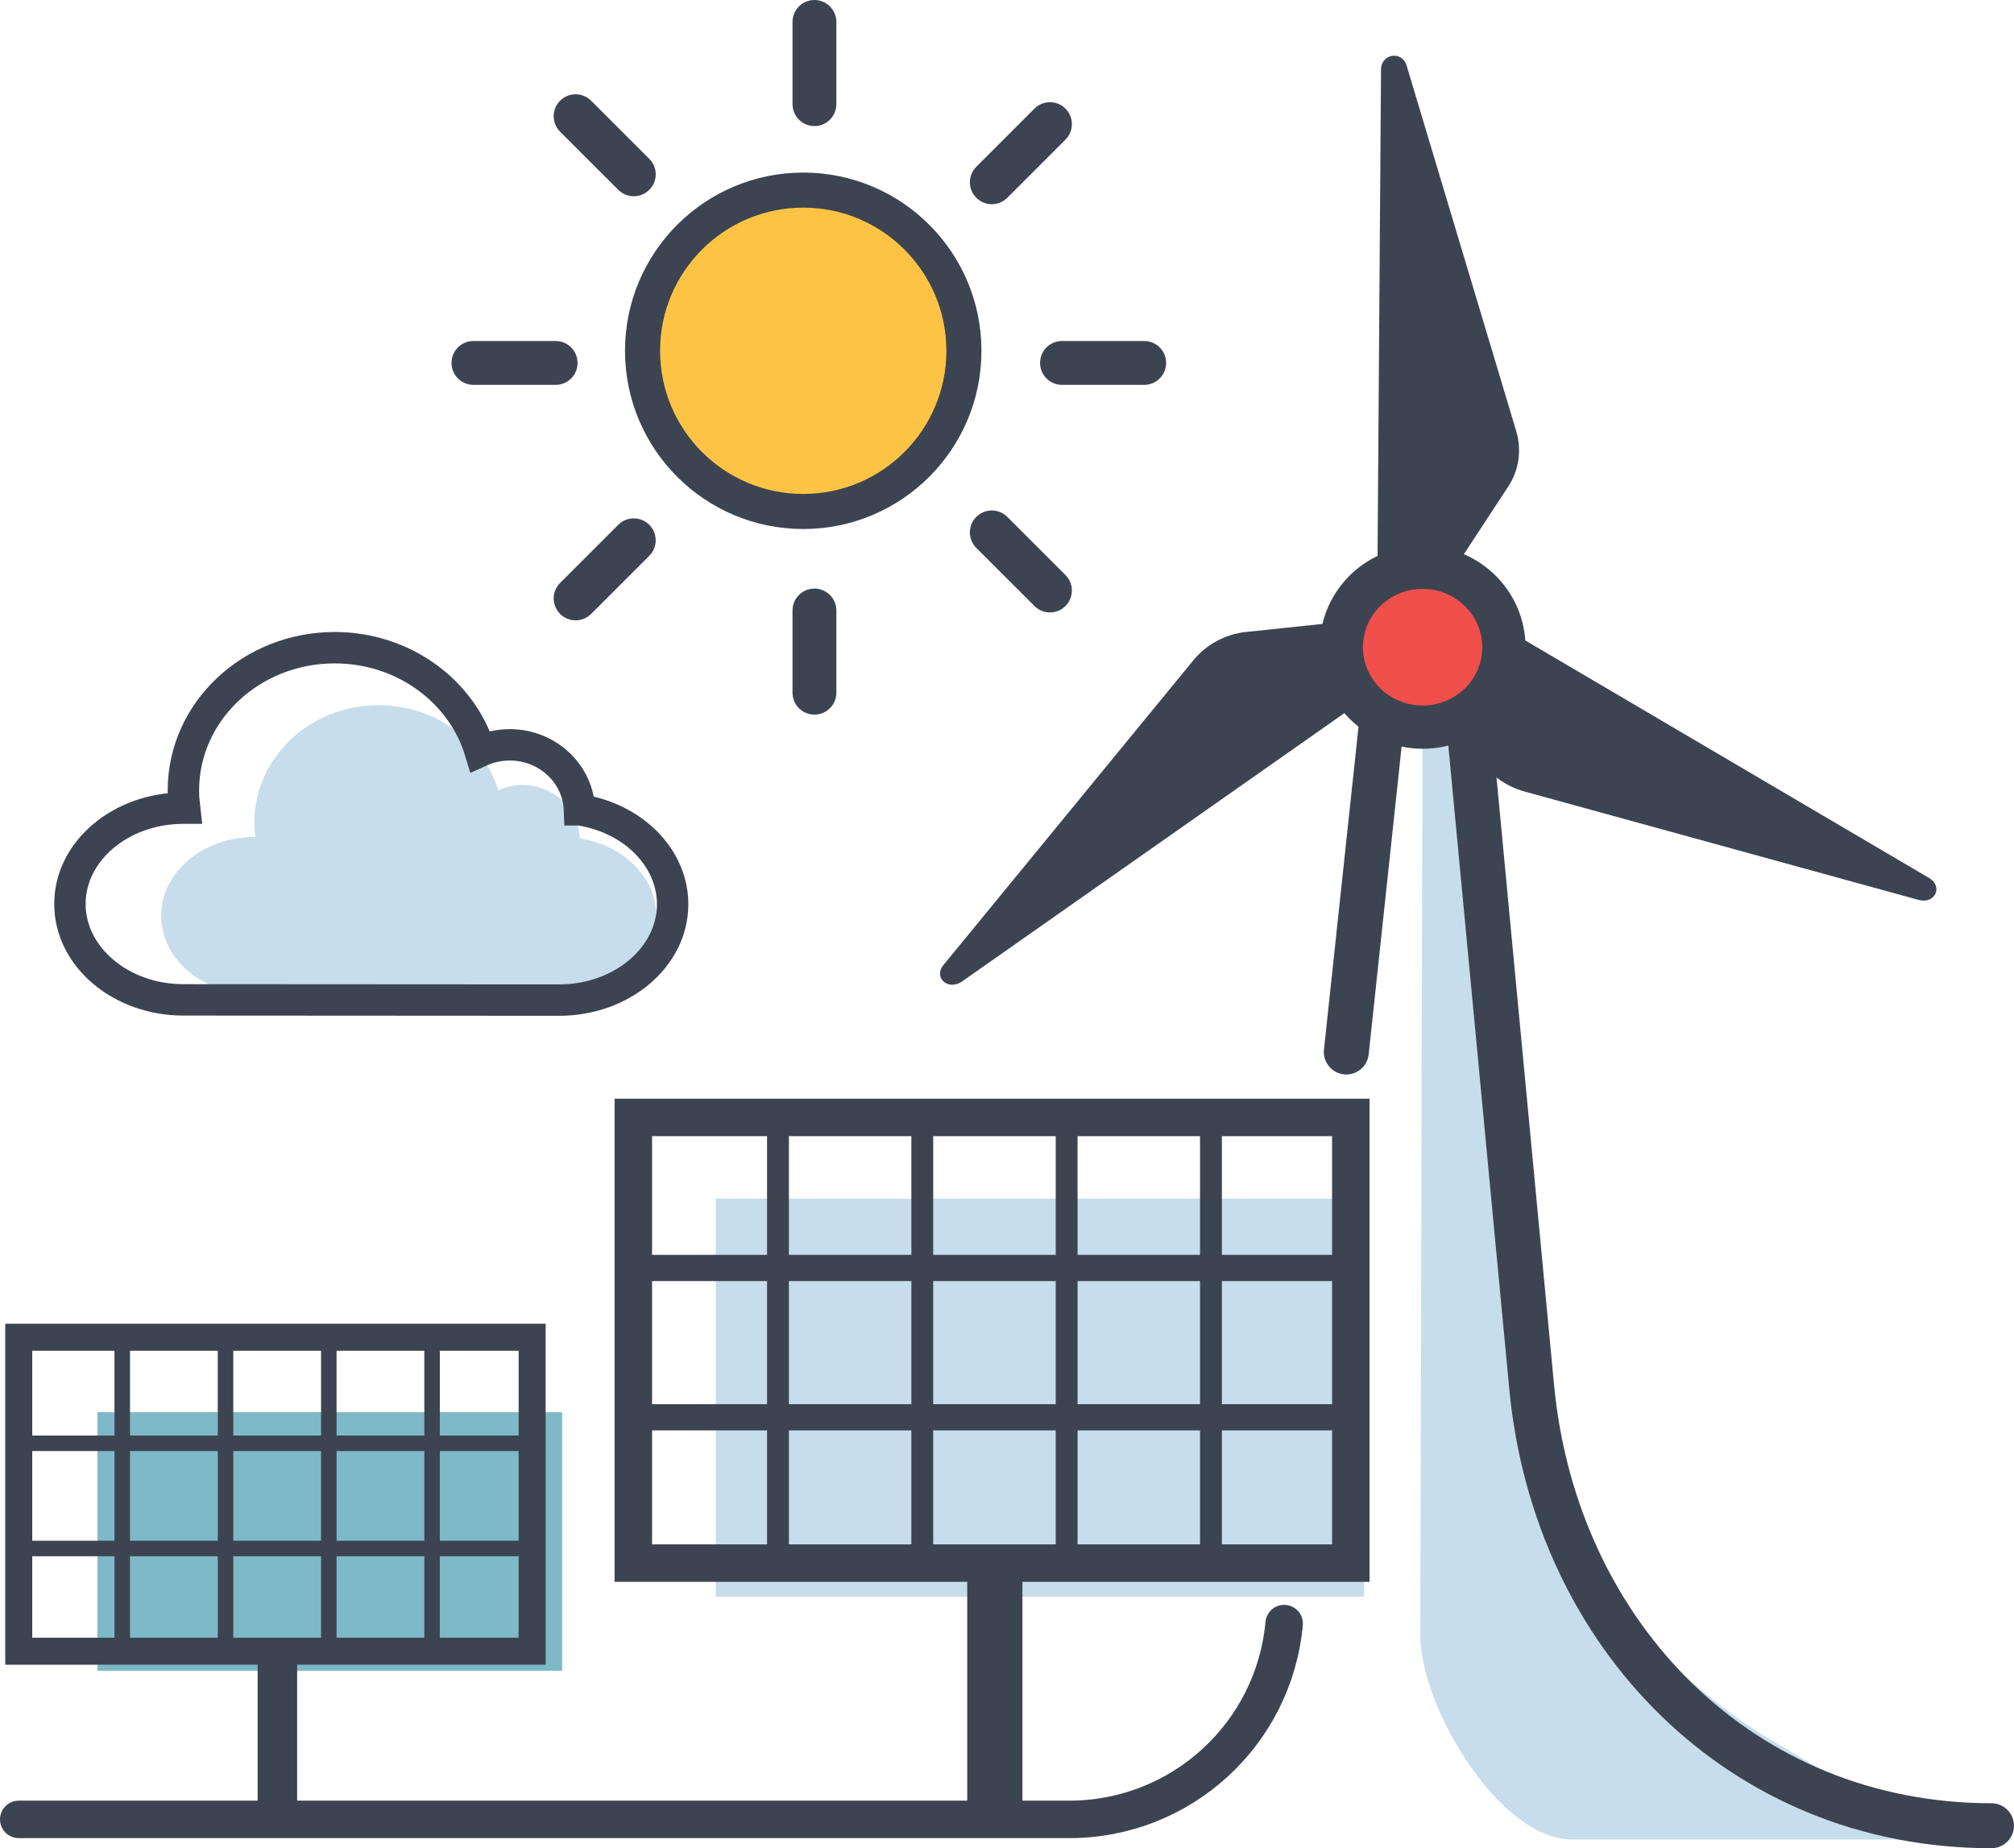
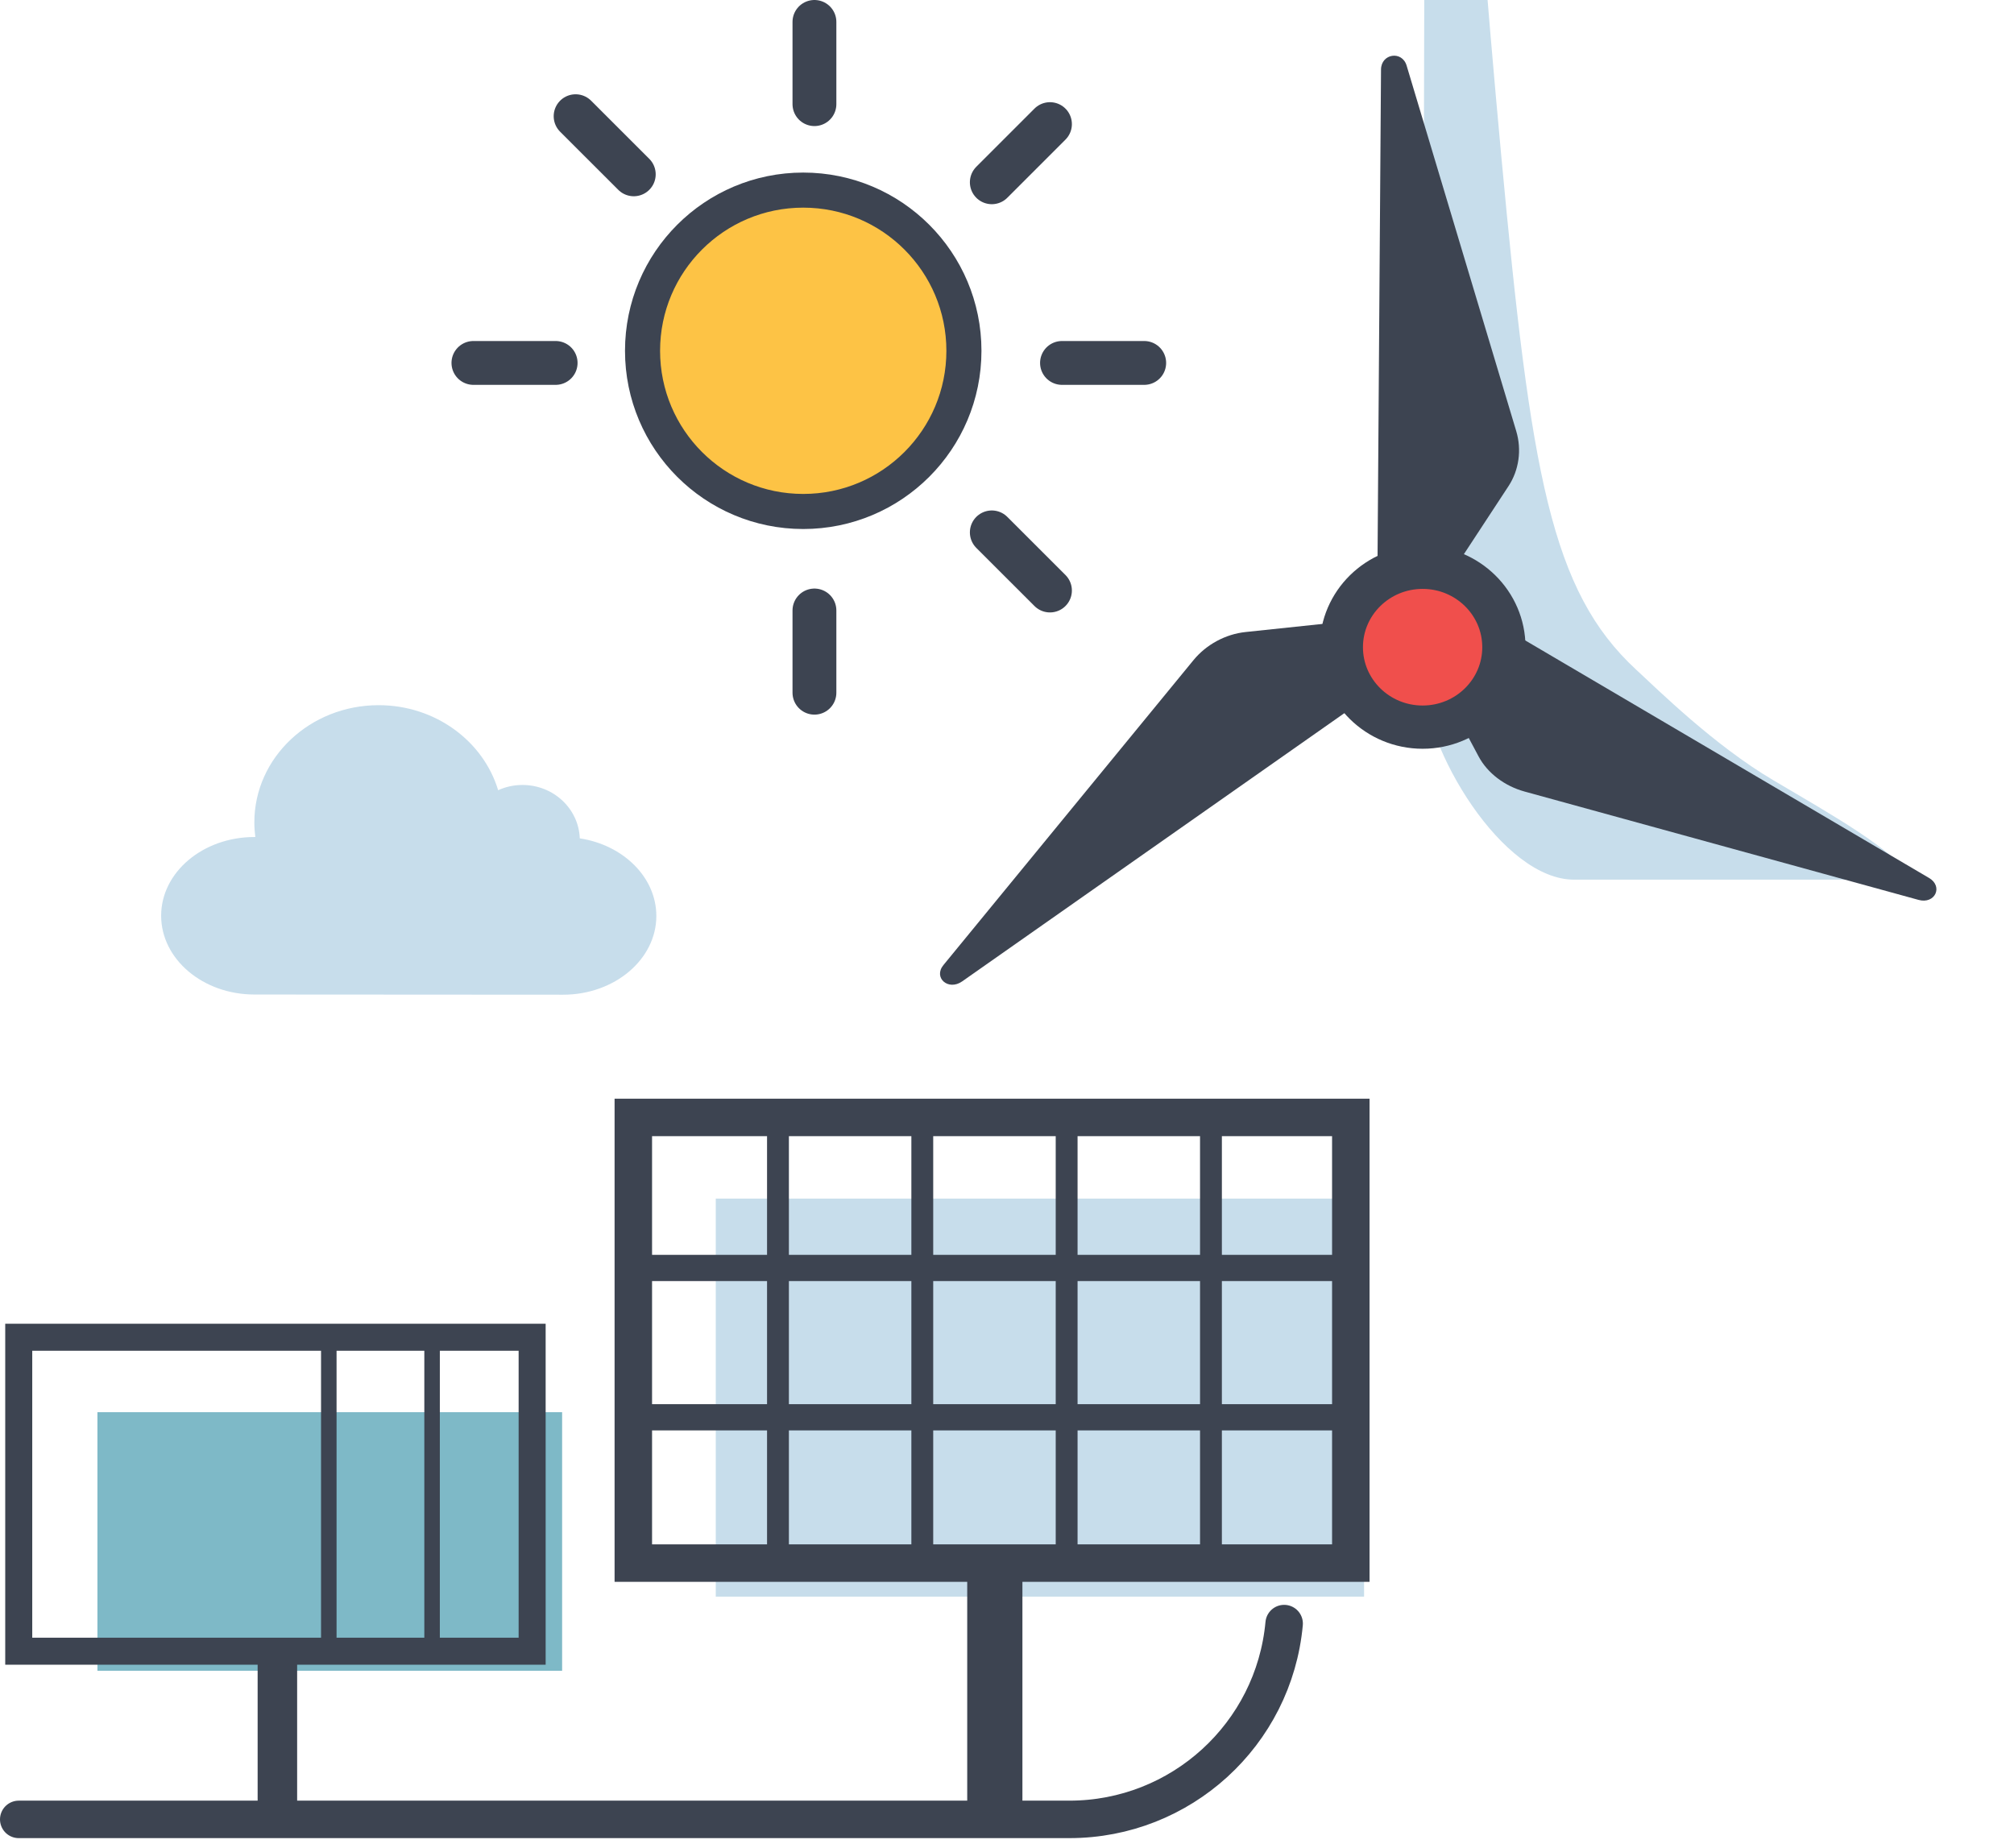
<svg xmlns="http://www.w3.org/2000/svg" id="_レイヤー_1" data-name="レイヤー 1" version="1.1" viewBox="0 0 537.43 493.2">
  <defs>
    <style>
      .cls-1 {
        fill: #f04f4c;
        stroke: #3d4451;
        stroke-width: 11.54px;
      }

      .cls-1, .cls-2, .cls-3, .cls-4, .cls-5, .cls-6, .cls-7, .cls-8, .cls-9, .cls-10, .cls-11 {
        stroke-miterlimit: 10;
      }

      .cls-2 {
        stroke-width: 12px;
      }

      .cls-2, .cls-3, .cls-4, .cls-5, .cls-6, .cls-7, .cls-8, .cls-9, .cls-10 {
        fill: none;
      }

      .cls-2, .cls-3, .cls-4, .cls-5, .cls-6, .cls-7, .cls-8, .cls-9, .cls-10, .cls-11 {
        stroke: #3d4451;
      }

      .cls-2, .cls-4, .cls-9 {
        stroke-linecap: round;
      }

      .cls-12 {
        fill: #3d4451;
      }

      .cls-12, .cls-13, .cls-14 {
        stroke-width: 0px;
      }

      .cls-3 {
        stroke-width: 8.38px;
      }

      .cls-4 {
        stroke-width: 11.7px;
      }

      .cls-13 {
        fill: #c7ddeb;
      }

      .cls-5 {
        stroke-width: 5.83px;
      }

      .cls-6, .cls-9 {
        stroke-width: 10px;
      }

      .cls-7 {
        stroke-width: 7px;
      }

      .cls-8 {
        stroke-width: 7.21px;
      }

      .cls-10 {
        stroke-width: 4.14px;
      }

      .cls-11 {
        fill: #fdc345;
        stroke-width: 9.36px;
      }

      .cls-14 {
        fill: #7eb9c7;
      }
    </style>
  </defs>
-   <path class="cls-13" d="M379.62,180.73l-.62,256.12c.33,19.19,21.37,54.2,40.57,54.01h90.43c-5.58-8.27-21.59-17.16-37.45-26.55-15.76-9.32-30.53-23.91-36.55-29.47-22.71-20.98-28.13-52.18-36-137-4.12-44.41-7.11-84.1-9.32-118.02-3.69.3-7.37.6-11.06.91Z" />
+   <path class="cls-13" d="M379.62,180.73c.33,19.19,21.37,54.2,40.57,54.01h90.43c-5.58-8.27-21.59-17.16-37.45-26.55-15.76-9.32-30.53-23.91-36.55-29.47-22.71-20.98-28.13-52.18-36-137-4.12-44.41-7.11-84.1-9.32-118.02-3.69.3-7.37.6-11.06.91Z" />
  <rect class="cls-14" x="26" y="376.85" width="124" height="69" />
  <rect class="cls-13" x="191" y="319.85" width="173" height="106.22" />
  <g>
    <rect class="cls-6" x="169" y="298.19" width="191.46" height="118.93" />
    <rect class="cls-7" x="169" y="338.36" width="191.46" height="39.85" />
    <rect class="cls-5" x="207.6" y="298.19" width="38.51" height="118.93" />
    <rect class="cls-5" x="284.63" y="298.19" width="38.51" height="118.93" />
    <rect class="cls-12" x="258.1" y="419.57" width="14.73" height="67.56" />
  </g>
  <g>
    <rect class="cls-8" x="5" y="356.85" width="137" height="83.78" />
-     <rect class="cls-10" x="5" y="385.15" width="137" height="28.07" />
-     <rect class="cls-10" x="32.62" y="356.85" width="27.56" height="83.78" />
    <rect class="cls-10" x="87.74" y="356.85" width="27.56" height="83.78" />
    <rect class="cls-12" x="68.75" y="443.06" width="10.54" height="43.04" />
  </g>
-   <path class="cls-2" d="M359.26,280.73l12.05-112.55h18.28l19.13,201.94c6.29,66.38,56.03,117.08,122.7,117.08" />
  <path class="cls-9" d="M342.67,433.26h0c-2.73,29.6-27.57,52.25-57.3,52.25H5" />
  <path class="cls-12" d="M514.73,234.27l-128.12-75.37c-1.29-.76-1.67-2.33-.88-3.54l16.82-25.65c2.79-4.25,3.55-9.69,2.05-14.67l-29.25-97.54c-1.22-4.07-6.8-3.21-6.83,1.06l-1.04,146.37.83-.06-35.94,3.79c-5.34.56-10.48,3.34-13.89,7.5l-66.72,81.36c-2.79,3.4,1.29,6.97,4.99,4.37l120.84-84.81c1.42-1,3.46-.57,4.24.9l12.73,23.88c2.36,4.42,6.9,7.89,12.28,9.37l105.12,28.91c4.39,1.21,6.66-3.59,2.78-5.87Z" />
  <ellipse class="cls-1" cx="379.62" cy="172.71" rx="21.69" ry="21.33" />
  <g>
    <path class="cls-13" d="M154.71,223.72c-.28-7.91-7.01-14.24-15.27-14.25-2.33,0-4.53.5-6.51,1.4-3.95-13.09-16.73-22.68-31.88-22.69-18.32-.01-33.17,13.99-33.18,31.26,0,1.32.09,2.51.26,3.92h-.25c-13.74,0-24.88,9.42-24.88,21,0,11.58,11.12,21.02,24.86,21.03l82.4.05c13.74,0,24.88-9.44,24.88-21.01,0-10.3-8.8-18.94-20.42-20.71Z" />
-     <path class="cls-3" d="M154.63,216.1c-.34-9.63-8.53-17.33-18.58-17.34-2.83,0-5.52.61-7.92,1.7-4.81-15.93-20.36-27.61-38.8-27.62-22.29-.01-40.37,17.03-40.39,38.05,0,1.61.11,3.05.31,4.77h-.31c-16.72,0-30.28,11.47-30.28,25.56,0,14.09,13.54,25.59,30.26,25.6l100.29.06c16.72,0,30.28-11.48,30.28-25.58,0-12.54-10.71-23.05-24.85-25.2Z" />
  </g>
  <g>
    <circle class="cls-11" cx="214.34" cy="93.61" r="42.88" />
    <line class="cls-4" x1="217.33" y1="27.79" x2="217.33" y2="5.85" />
    <line class="cls-4" x1="217.33" y1="184.85" x2="217.33" y2="162.91" />
    <line class="cls-4" x1="148.27" y1="96.85" x2="126.33" y2="96.85" />
    <line class="cls-4" x1="305.33" y1="96.85" x2="283.39" y2="96.85" />
    <line class="cls-4" x1="169.12" y1="46.52" x2="153.6" y2="31.01" />
    <line class="cls-4" x1="280.18" y1="157.58" x2="264.66" y2="142.07" />
-     <line class="cls-4" x1="169.12" y1="144.18" x2="153.6" y2="159.69" />
    <line class="cls-4" x1="280.18" y1="33.12" x2="264.66" y2="48.64" />
  </g>
</svg>